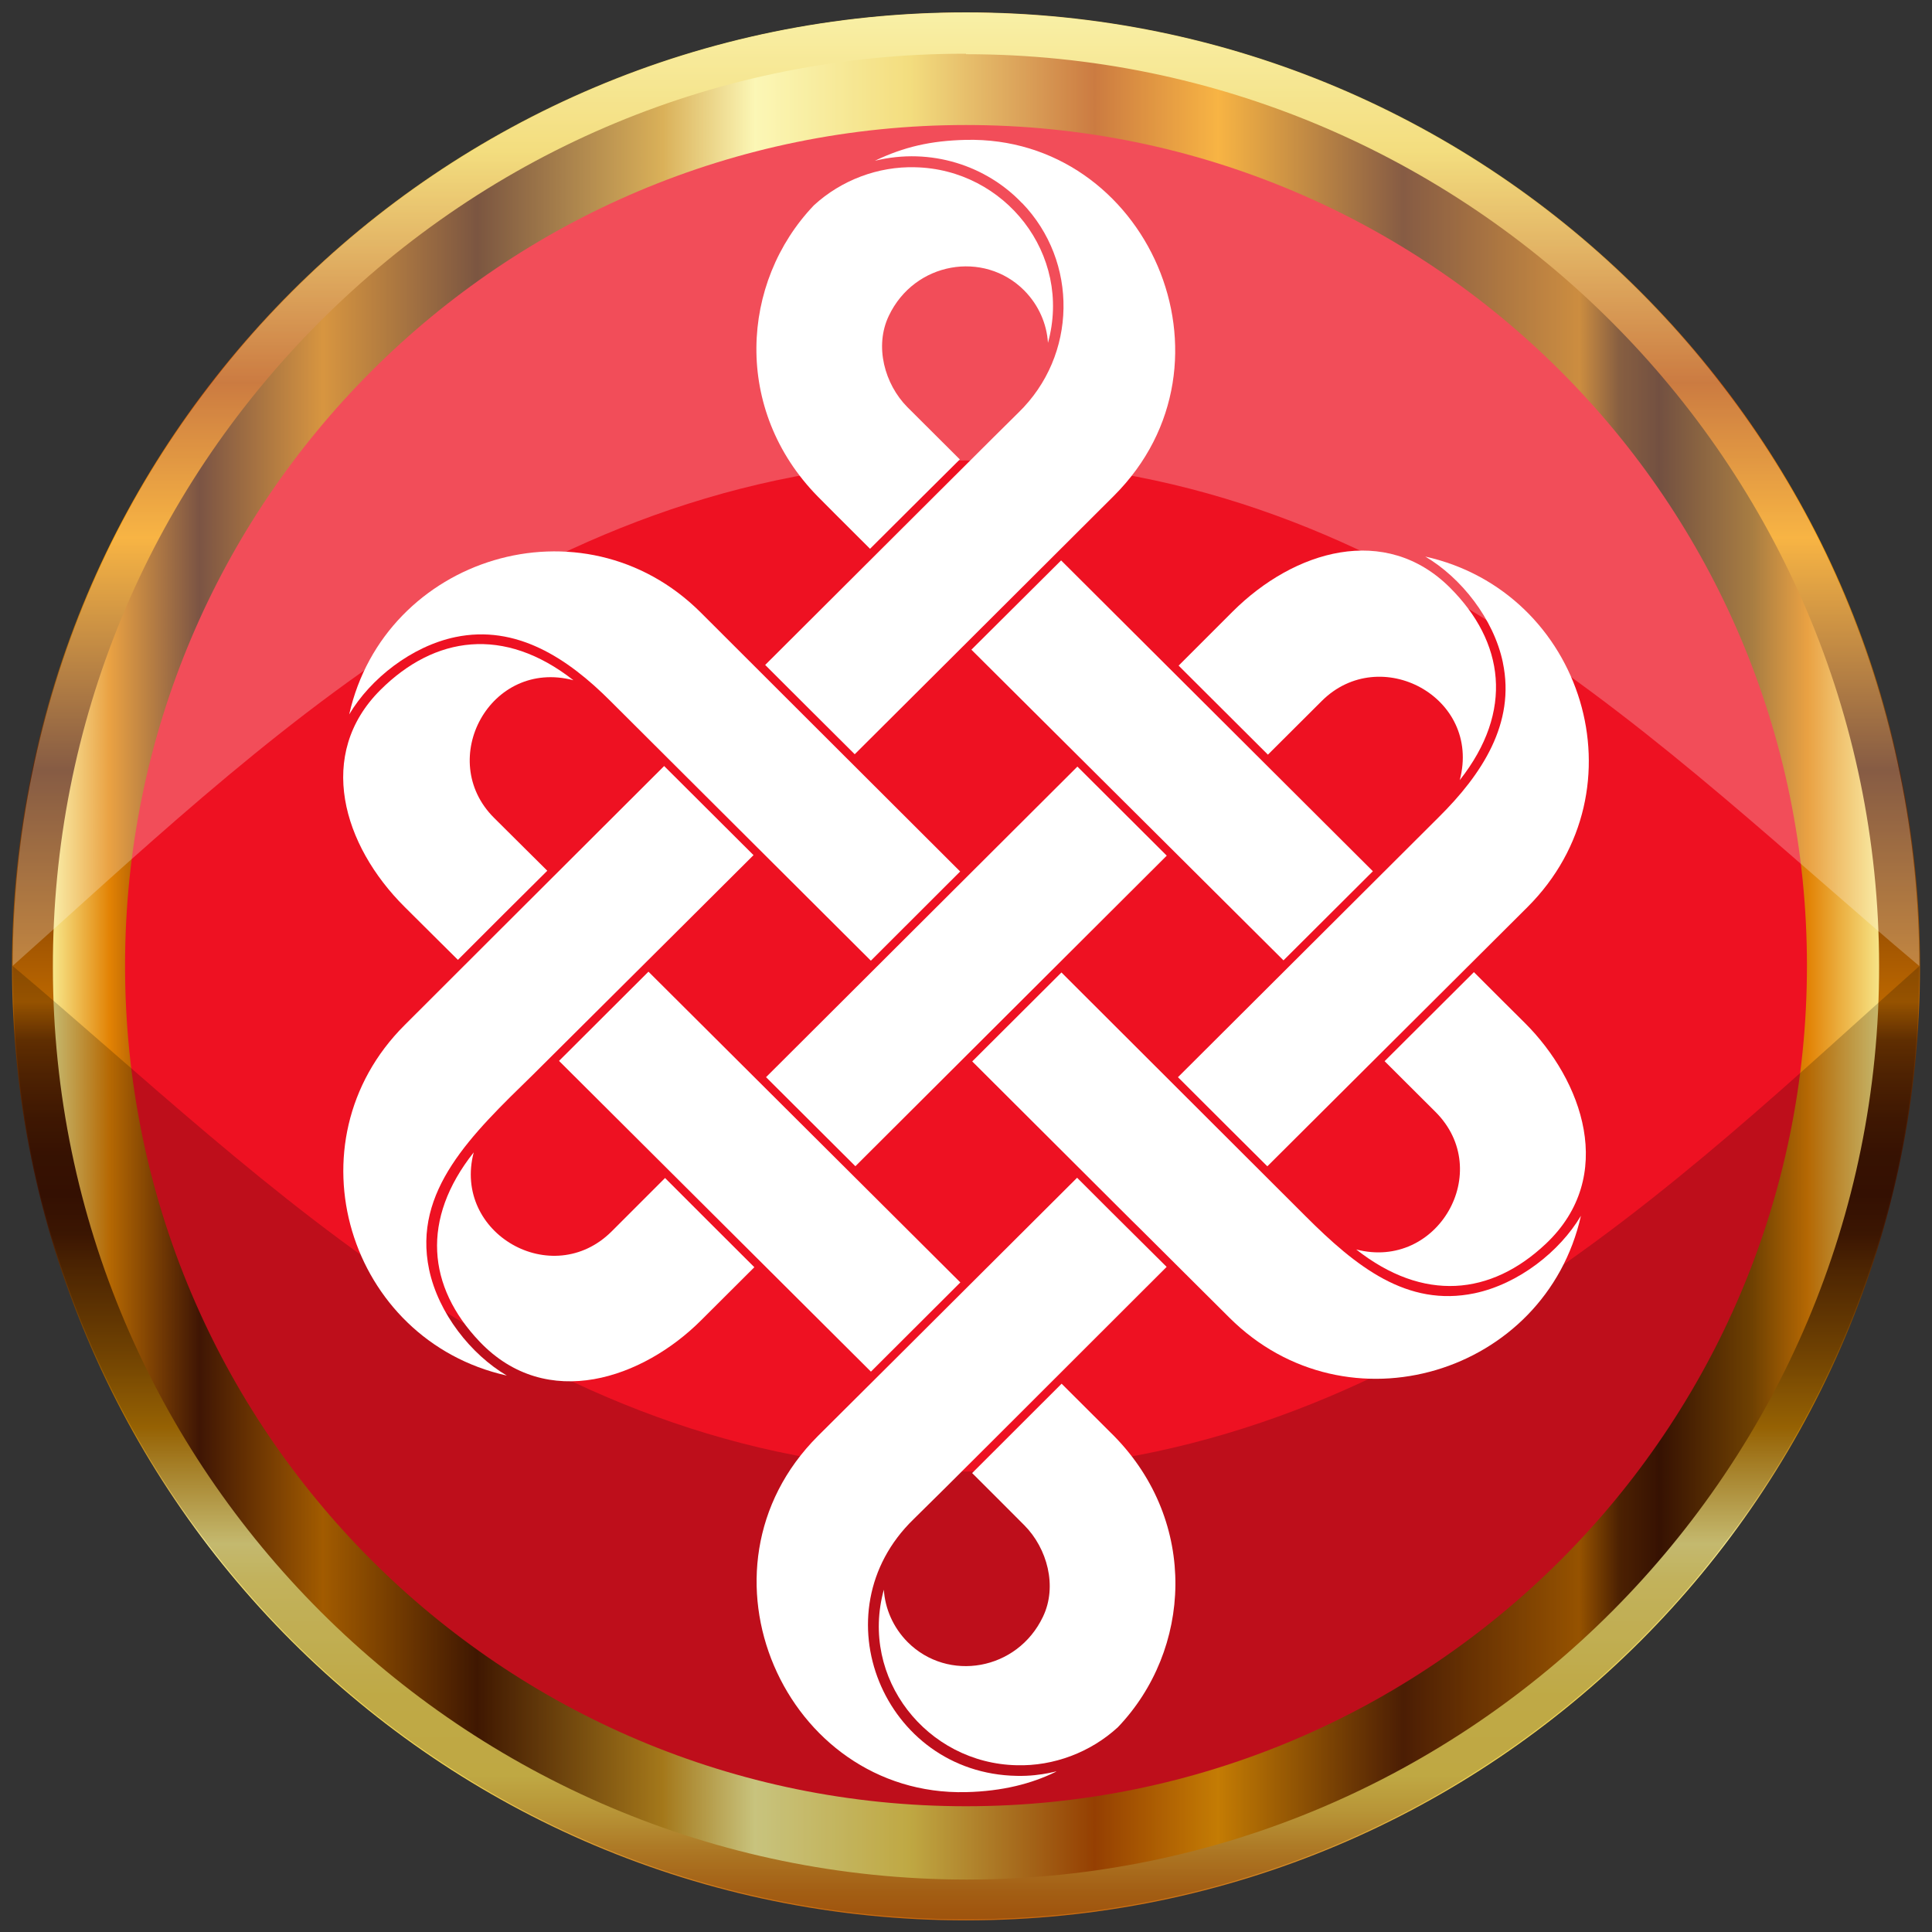
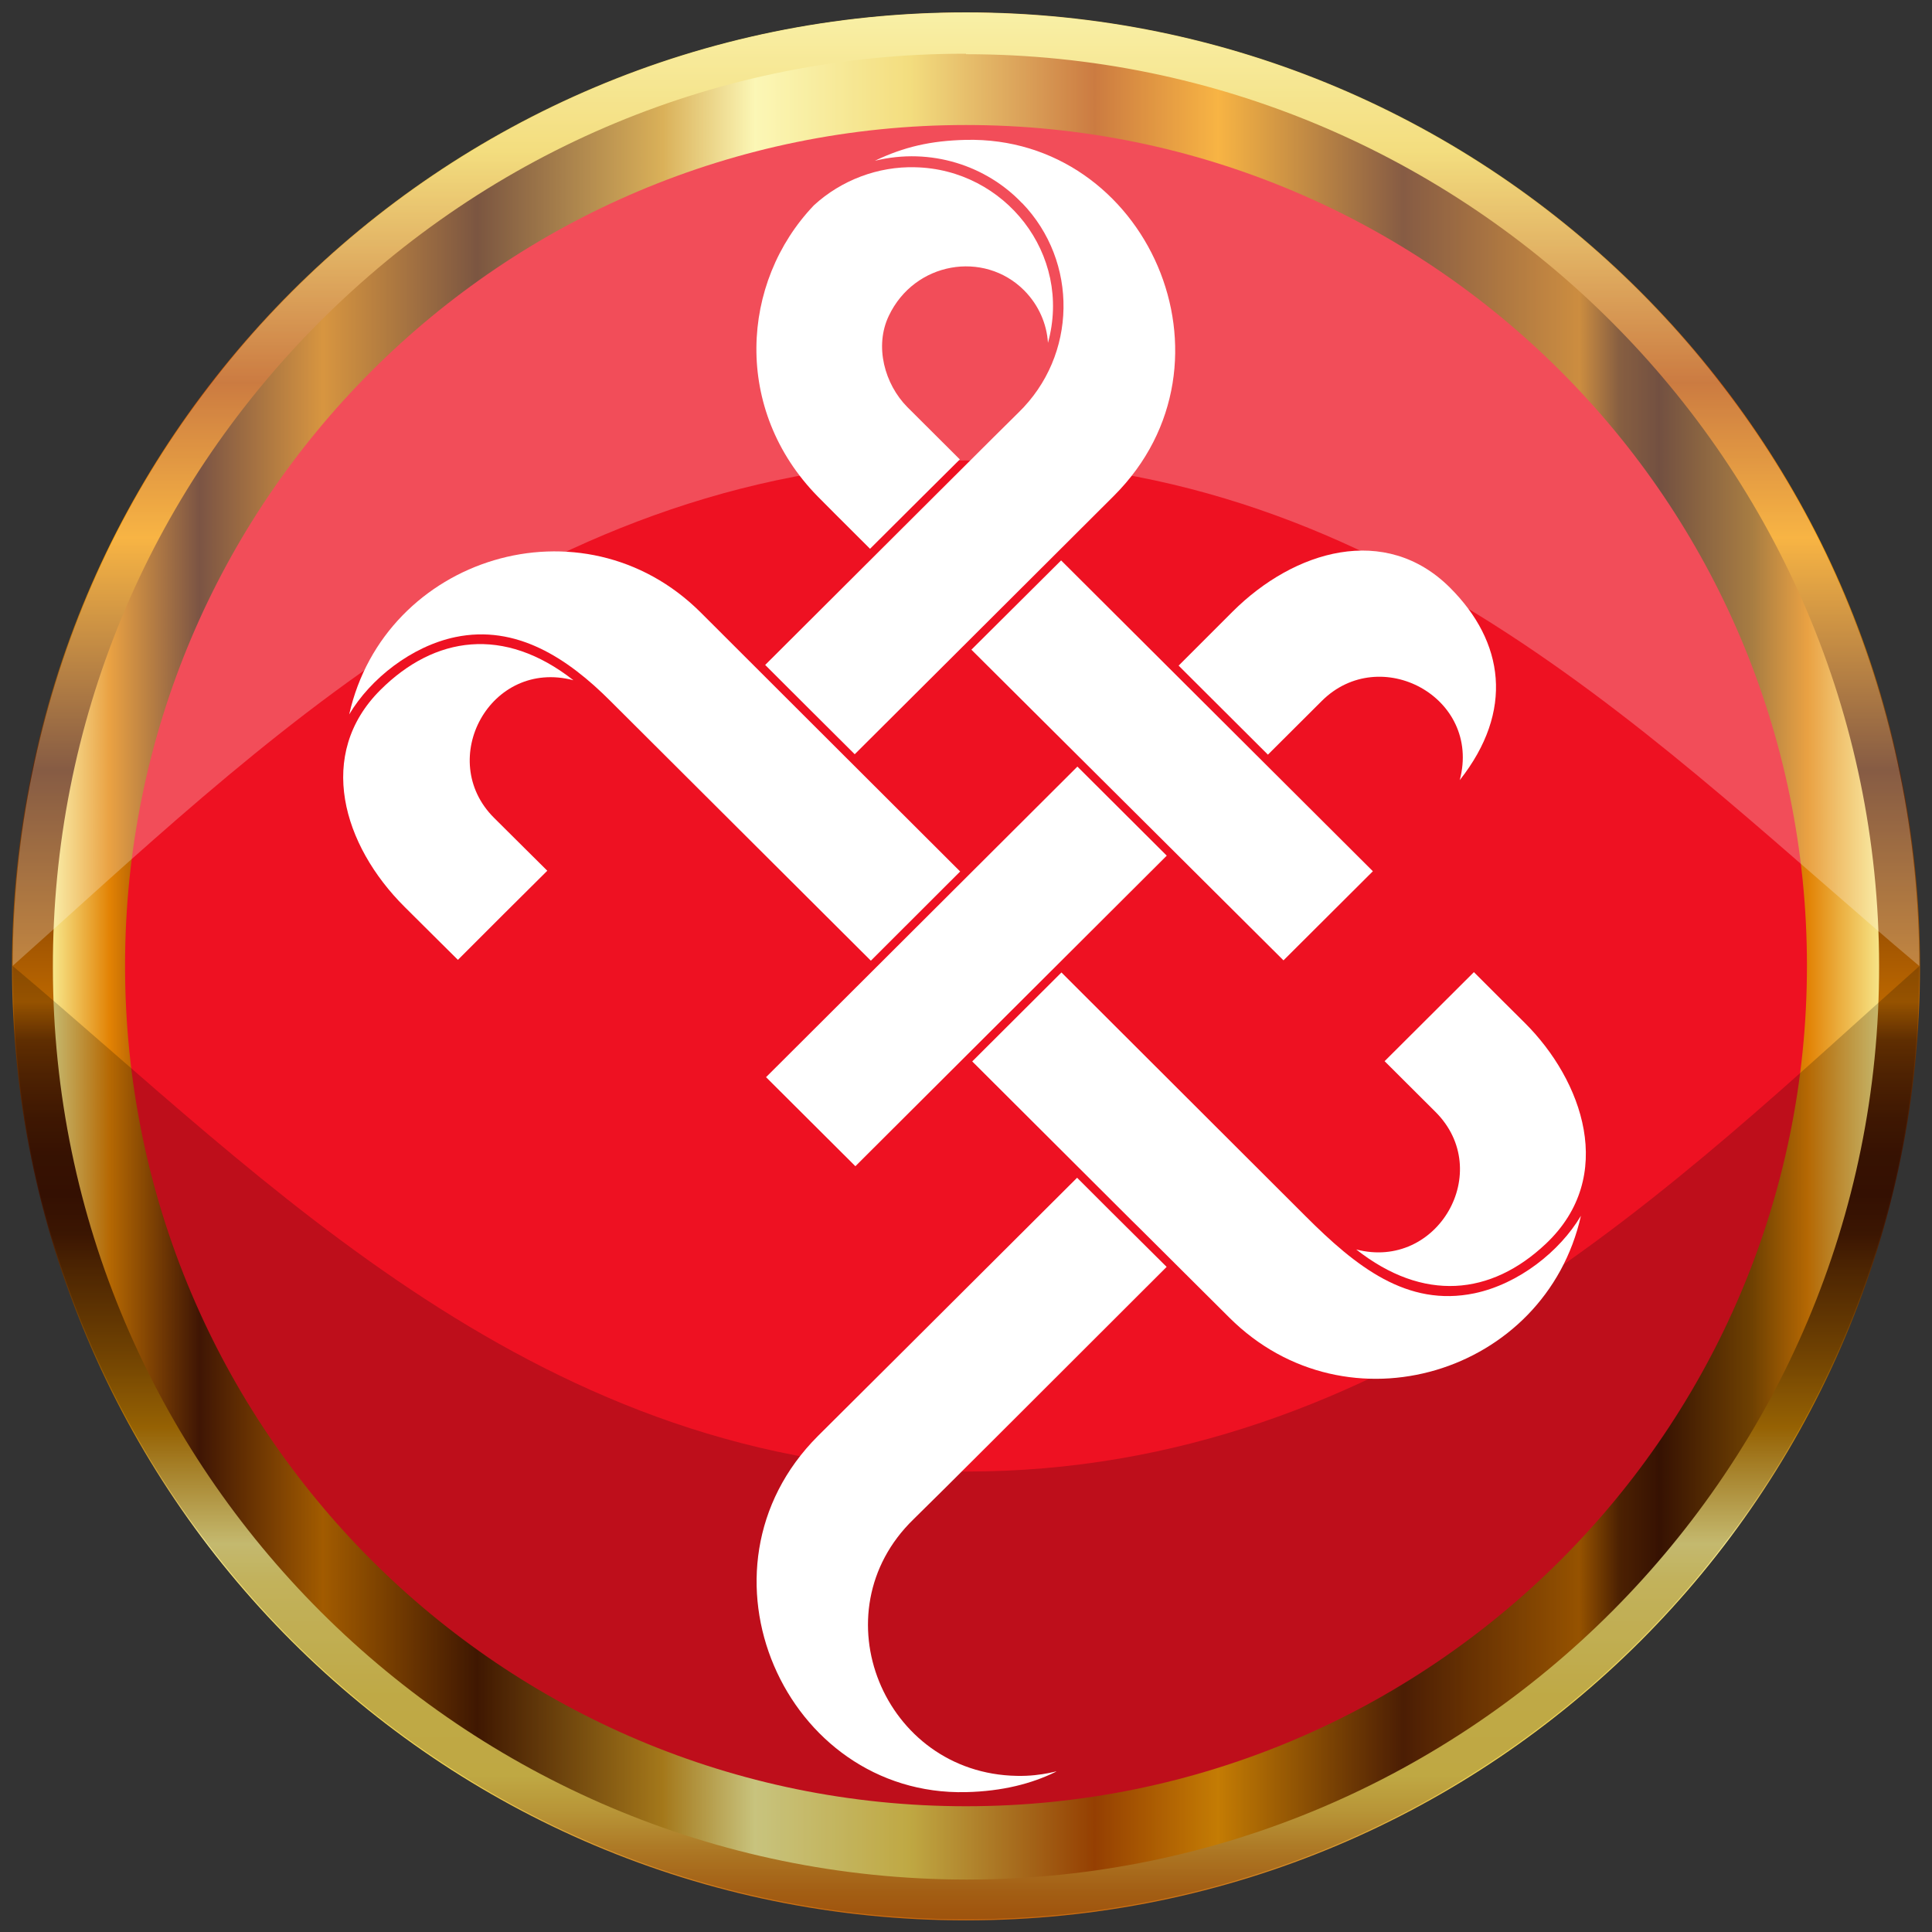
<svg xmlns="http://www.w3.org/2000/svg" width="152" height="152" viewBox="0 0 152 152" fill="none">
  <rect x="0" y="0" width="152" height="152" fill="#333333" stroke="none" />
  <circle cx="76" cy="76" r="75" fill="#EE1122" />
  <path d="M76 150.941C34.579 150.941 1 117.375 1 75.971C1 34.566 34.579 1 76 1C117.421 1 151 34.566 151 75.971C151 117.375 117.422 150.941 76 150.941ZM76 9.835C39.46 9.835 9.839 39.445 9.839 75.971C9.839 112.496 39.46 142.106 76 142.106C112.54 142.106 142.161 112.496 142.161 75.971C142.161 39.445 112.54 9.835 76 9.835Z" fill="url(#paint0_linear_144_322)" />
  <path fill-rule="evenodd" clip-rule="evenodd" d="M0.943 76.029C0.943 117.482 34.547 151.086 76 151.086C117.453 151.086 151.057 117.482 151.057 76.029C151.057 34.577 117.453 0.973 76 0.973C34.547 0.973 0.943 34.577 0.943 76.029ZM75.883 4.226H76V4.265C115.569 4.265 147.8 36.402 147.838 75.952C147.916 115.541 115.725 147.833 76.116 147.872H76C36.43 147.833 4.2 115.696 4.161 76.146C4.122 56.973 11.578 38.925 25.13 25.34C38.683 11.756 56.7 4.226 75.883 4.226Z" fill="url(#paint1_linear_144_322)" />
  <path opacity="0.2" d="M150.999 76.013C150.991 117.429 117.416 151 75.999 151C34.583 151 1 117.422 1 76C20.978 92.794 42.486 115.775 76.007 115.775C109.529 115.775 132.126 92.794 150.999 76.013Z" fill="black" />
  <path opacity="0.25" d="M1 75.987C1.007 34.572 34.583 1 75.999 1C117.416 1 150.999 34.579 150.999 76C131.021 59.206 109.513 36.225 75.991 36.225C42.469 36.225 19.873 59.206 1 75.987Z" fill="white" />
  <path d="M99.747 59.379C102.366 56.768 103.964 55.175 103.99 55.149C108.574 50.579 116.575 54.848 114.846 61.377C119.142 55.932 118.343 50.487 114.074 46.231C109.006 41.178 101.83 43.267 96.958 48.137C96.487 48.607 94.981 50.109 92.728 52.368L99.76 59.379L99.747 59.379Z" fill="white" />
  <path d="M75.547 68.571C66.629 59.666 58.248 51.31 55.132 48.19C45.847 38.932 30.251 43.816 27.474 56.206C29.138 53.399 32.385 50.84 35.829 50.122C40.609 49.13 44.642 51.754 48.047 55.175C56.428 63.531 63.133 70.216 68.515 75.582L75.534 68.571L75.547 68.571Z" fill="white" />
  <path d="M124.38 95.65C122.717 98.457 119.482 101.016 116.012 101.748C110.695 102.857 106.675 99.645 102.707 95.676C100.206 93.182 92.27 85.257 83.509 76.509C81.178 78.833 78.821 81.183 76.49 83.507C102.694 109.647 78.232 85.244 96.722 103.667C105.981 112.898 121.59 108.093 124.38 95.65Z" fill="white" />
  <path d="M91.794 67.319L84.765 60.312L60.268 84.746L67.297 91.752L91.794 67.319Z" fill="white" />
-   <path d="M52.316 92.686C50.915 94.096 49.501 95.493 48.126 96.877C43.451 101.539 35.593 97.047 37.27 90.662C33.105 95.924 33.616 101.225 37.728 105.547C43.032 111.122 50.614 108.419 55.158 103.876C55.669 103.367 57.175 101.865 59.348 99.698C56.677 97.034 54.346 94.71 52.329 92.686L52.316 92.686Z" fill="white" />
  <path d="M108.94 83.495C110.721 85.27 112.109 86.654 112.934 87.477C117.609 92.138 113.105 99.972 106.701 98.301C111.978 102.453 117.295 101.943 121.63 97.844C127.221 92.556 124.511 84.996 119.953 80.465C118.984 79.499 117.609 78.141 115.959 76.483L108.927 83.495L108.94 83.495Z" fill="white" />
-   <path d="M118.238 52.133C119.233 56.898 116.601 60.92 113.17 64.314C112.83 64.654 103.257 74.198 92.676 84.748C95.452 87.516 97.875 89.944 99.708 91.759C99.774 91.694 113.013 78.494 120.176 71.365C129.461 62.095 124.563 46.557 112.136 43.789C114.951 45.448 117.518 48.686 118.238 52.12L118.238 52.133Z" fill="white" />
  <path d="M71.868 119.531C74.028 117.428 80.838 110.6 91.785 99.672C89.756 97.661 88.695 96.603 88.629 96.538C88.053 95.977 87.294 95.206 84.74 92.66C74.041 103.327 64.403 112.937 64.351 112.976C53.835 123.487 61.771 141.322 75.993 140.996C78.887 140.93 81.191 140.317 83.025 139.416C83.496 139.194 82.095 139.768 79.987 139.716C69.523 139.52 64.311 126.868 71.868 119.531Z" fill="white" />
-   <path d="M76.477 115.888C77.813 117.22 79.175 118.577 80.602 120.014C82.383 121.815 83.208 124.792 82.056 127.195C80.039 131.438 74.578 132.365 71.409 129.192C70.257 128.03 69.628 126.542 69.537 125.067C67.612 132.026 72.928 138.737 80 138.88C82.881 138.959 85.788 137.875 87.948 135.89C93.75 129.819 94.313 119.779 87.66 112.989C86.233 111.566 84.858 110.195 83.522 108.863C80.707 111.684 78.337 114.034 76.49 115.888L76.477 115.888Z" fill="white" />
  <path d="M80.419 15.979C84.845 20.575 84.766 27.965 80.118 32.469C79.45 33.109 70.349 42.197 60.2 52.315C62.138 54.248 64.547 56.663 67.245 59.34C70.754 55.841 76.87 49.756 87.634 39.011C98.15 28.513 90.214 10.678 75.979 11.004C73.229 11.07 71.121 11.553 68.829 12.649C73.256 11.566 77.629 13.054 80.406 15.979L80.419 15.979Z" fill="white" />
-   <path d="M33.76 99.88C32.464 93.679 37.113 89.252 41.919 84.565C51.609 74.929 56.638 69.916 59.283 67.278L52.251 60.267C42.194 70.294 33.014 79.473 31.835 80.648C22.577 89.879 27.396 105.443 39.876 108.224C37.06 106.565 34.493 103.34 33.76 99.88Z" fill="white" />
  <path d="M75.508 36.138C72.968 33.605 71.396 32.038 71.383 32.026C69.602 30.224 68.777 27.247 69.929 24.844C71.946 20.601 77.407 19.674 80.576 22.847C81.728 24.009 82.357 25.497 82.448 26.973C84.374 20.013 79.057 13.302 71.985 13.159C69.104 13.08 66.197 14.164 64.037 16.149C58.235 22.22 57.672 32.261 64.325 39.05C64.77 39.507 66.263 40.995 68.45 43.176C71.357 40.277 73.714 37.927 75.508 36.151L75.508 36.138Z" fill="white" />
  <path d="M83.483 44.09L76.425 51.114L100.978 75.556L108.011 68.545L83.483 44.09Z" fill="white" />
  <path d="M43.058 68.505C41.906 67.37 41.251 66.704 38.867 64.341C34.284 59.771 38.566 51.793 45.114 53.517C39.653 49.234 34.192 50.031 29.923 54.287C24.855 59.34 26.951 66.495 31.835 71.352C33.93 73.428 35.148 74.655 36.026 75.517C38.461 73.075 40.806 70.738 43.058 68.505Z" fill="white" />
-   <path d="M75.555 100.895L51.017 76.447L43.982 83.466L68.52 107.914L75.555 100.895Z" fill="white" />
  <defs>
    <linearGradient id="paint0_linear_144_322" x1="-25.61" y1="75.971" x2="217.272" y2="75.971" gradientUnits="userSpaceOnUse">
      <stop offset="0.12" stop-color="#FAF49C" />
      <stop offset="0.141" stop-color="#E28204" />
      <stop offset="0.17" stop-color="#4F1B05" />
      <stop offset="0.21" stop-color="#CA7200" />
      <stop offset="0.26" stop-color="#4F1D01" />
      <stop offset="0.32" stop-color="#CD9621" />
      <stop offset="0.35" stop-color="#FAF49D" />
      <stop offset="0.4" stop-color="#EFD254" />
      <stop offset="0.46" stop-color="#BA4F02" />
      <stop offset="0.5" stop-color="#F59B05" />
      <stop offset="0.56" stop-color="#5E2505" />
      <stop offset="0.617" stop-color="#BB6700" />
      <stop offset="0.63" stop-color="#5F2902" />
      <stop offset="0.643" stop-color="#441602" />
      <stop offset="0.673" stop-color="#8A5103" />
      <stop offset="0.691" stop-color="#E28204" />
      <stop offset="0.718" stop-color="#FAF49C" />
    </linearGradient>
    <linearGradient id="paint1_linear_144_322" x1="76" y1="-109.924" x2="76" y2="194.506" gradientUnits="userSpaceOnUse">
      <stop offset="0.01" stop-color="#FAF49E" />
      <stop offset="0.07" stop-color="#441100" />
      <stop offset="0.09" stop-color="#FAF49C" />
      <stop offset="0.12" stop-color="#E28204" />
      <stop offset="0.17" stop-color="#4F1B05" />
      <stop offset="0.21" stop-color="#CA7200" />
      <stop offset="0.26" stop-color="#4F1D01" />
      <stop offset="0.32" stop-color="#CD9621" />
      <stop offset="0.35" stop-color="#FAF49D" />
      <stop offset="0.4" stop-color="#EFD254" />
      <stop offset="0.46" stop-color="#BA4F02" />
      <stop offset="0.5" stop-color="#F59B05" />
      <stop offset="0.56" stop-color="#5E2505" />
      <stop offset="0.62" stop-color="#BB6700" />
      <stop offset="0.63" stop-color="#773901" />
      <stop offset="0.64" stop-color="#5F2902" />
      <stop offset="0.65" stop-color="#4E1D02" />
      <stop offset="0.66" stop-color="#441602" />
      <stop offset="0.67" stop-color="#411402" />
      <stop offset="0.68" stop-color="#4A1B02" />
      <stop offset="0.69" stop-color="#623003" />
      <stop offset="0.71" stop-color="#8A5103" />
      <stop offset="0.73" stop-color="#BB7A04" />
      <stop offset="0.76" stop-color="#F5E78A" />
      <stop offset="0.77" stop-color="#F2DE72" />
      <stop offset="0.79" stop-color="#F0D761" />
      <stop offset="0.8" stop-color="#EFD357" />
      <stop offset="0.82" stop-color="#EFD254" />
      <stop offset="0.83" stop-color="#E5B844" />
      <stop offset="0.84" stop-color="#D7932C" />
      <stop offset="0.85" stop-color="#CC7619" />
      <stop offset="0.86" stop-color="#C4620C" />
      <stop offset="0.87" stop-color="#C05504" />
      <stop offset="0.88" stop-color="#BE5201" />
      <stop offset="0.89" stop-color="#DD7C04" />
      <stop offset="0.9" stop-color="#EC9105" />
      <stop offset="0.92" stop-color="#EE9305" />
      <stop offset="1" stop-color="#4E1A05" />
    </linearGradient>
  </defs>
</svg>